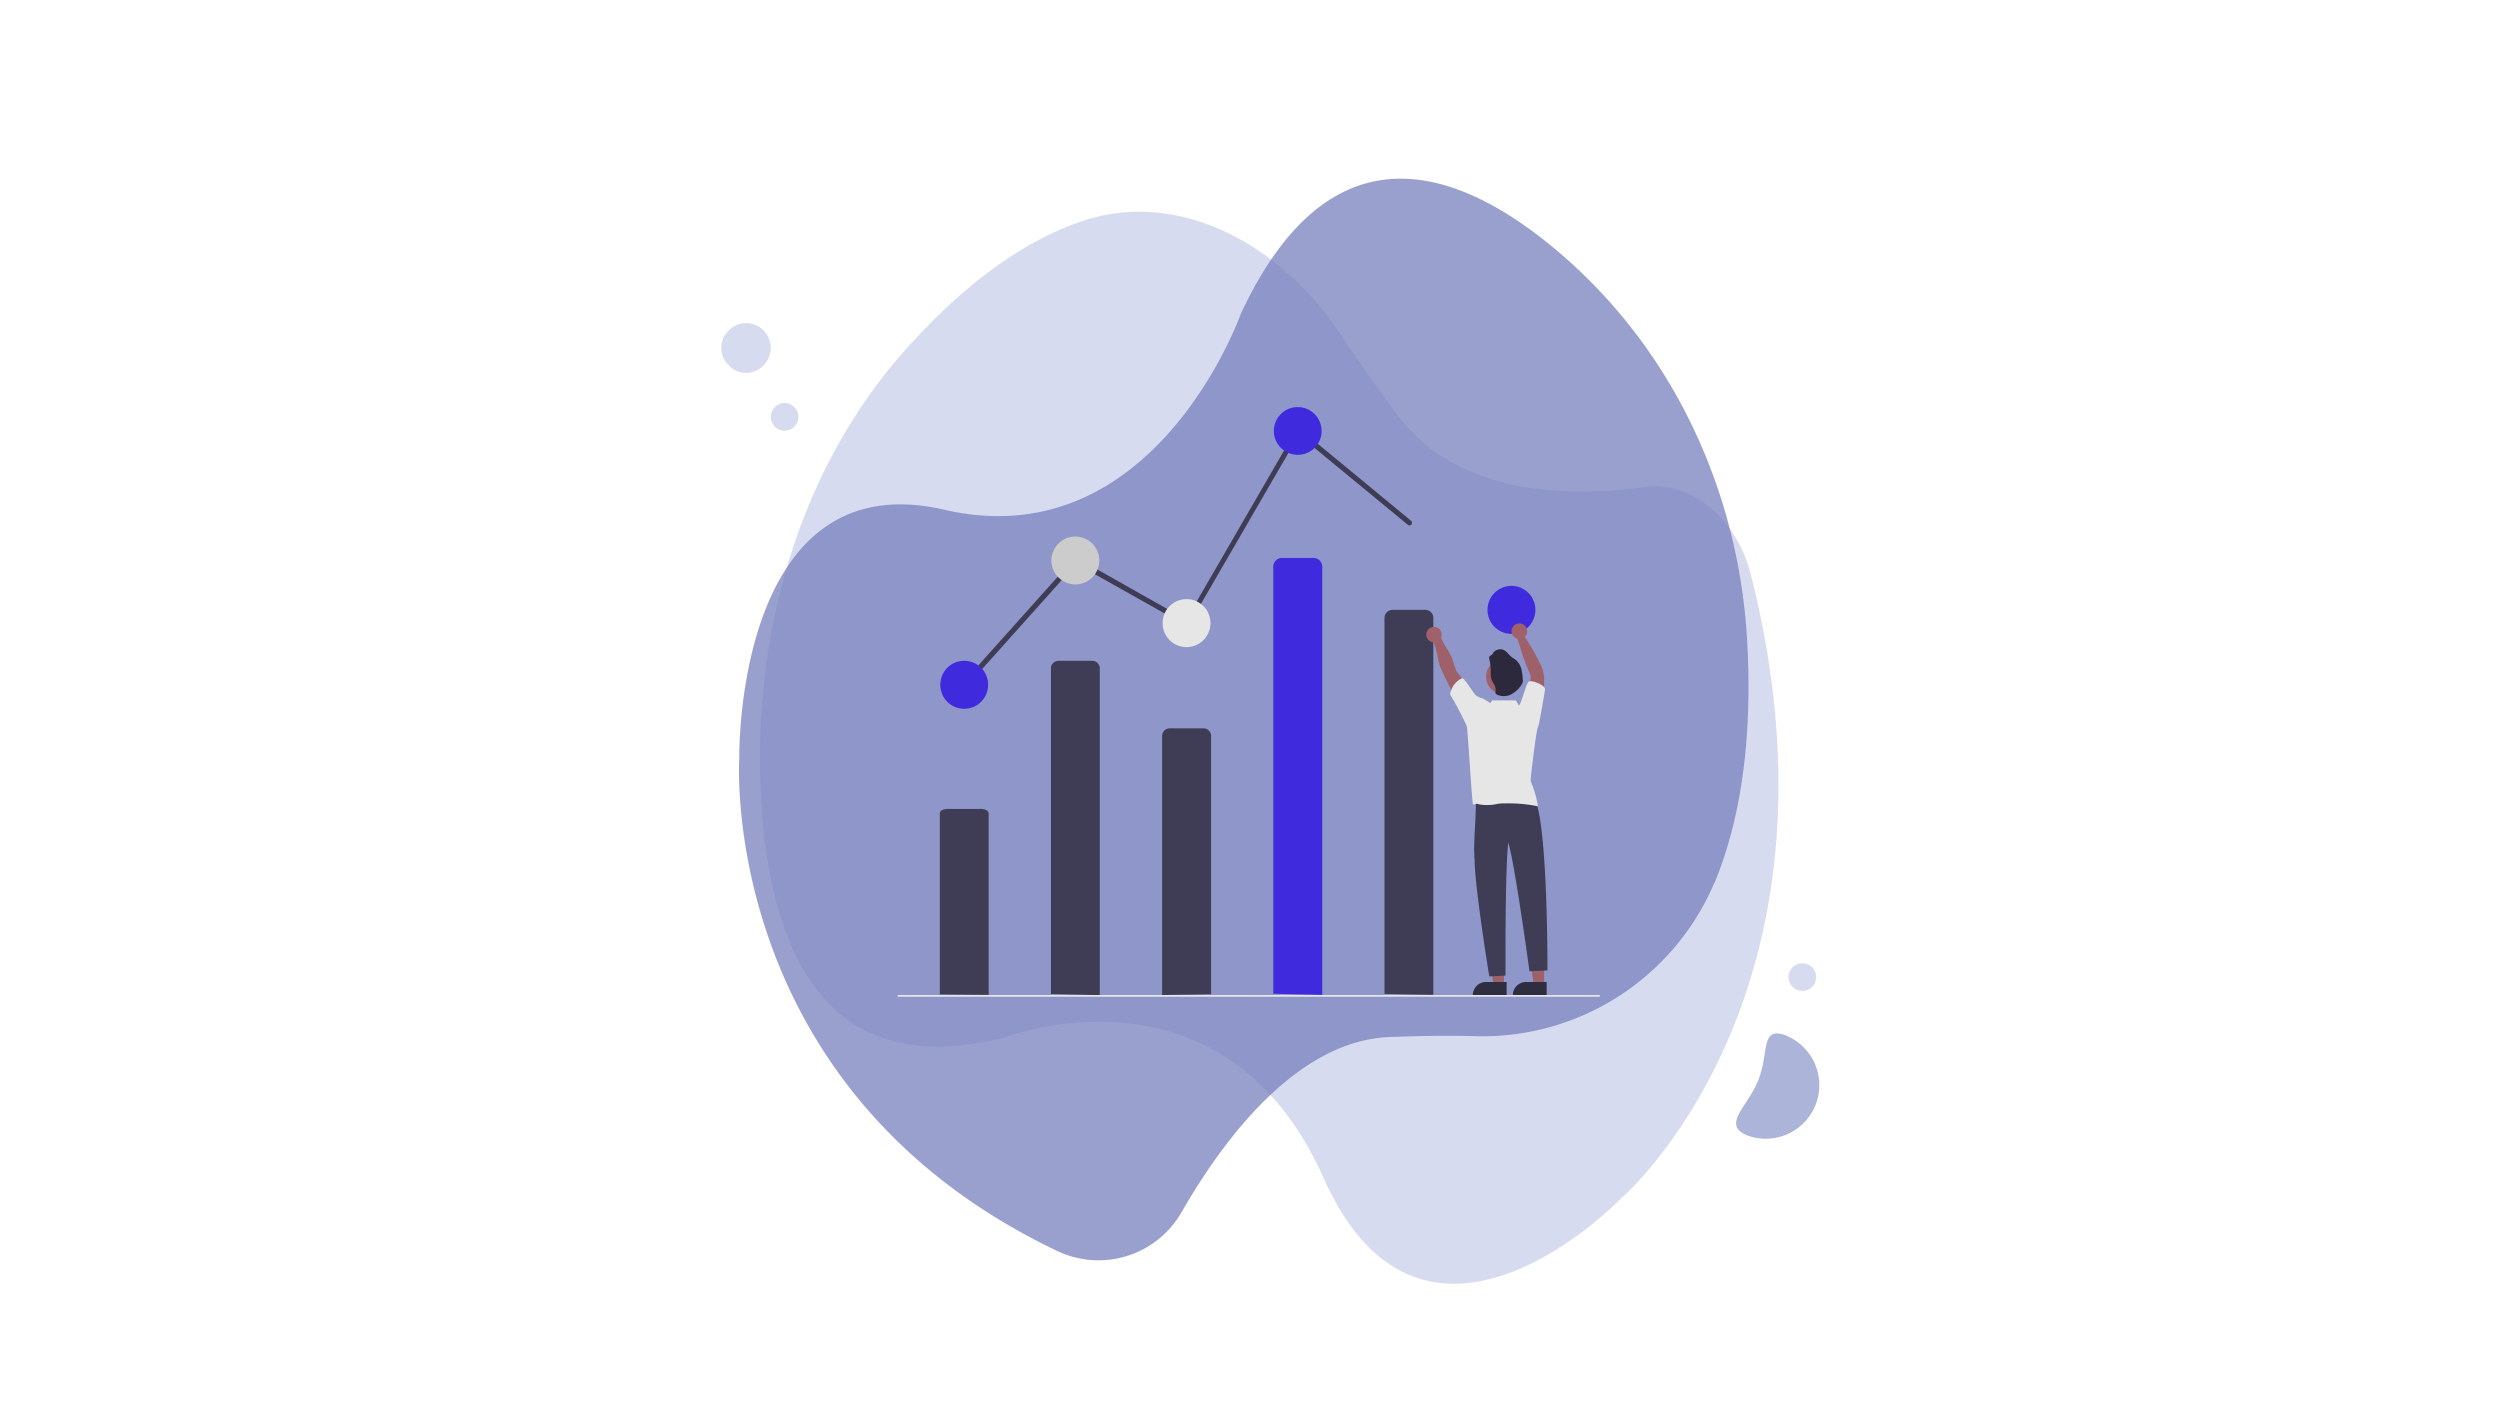
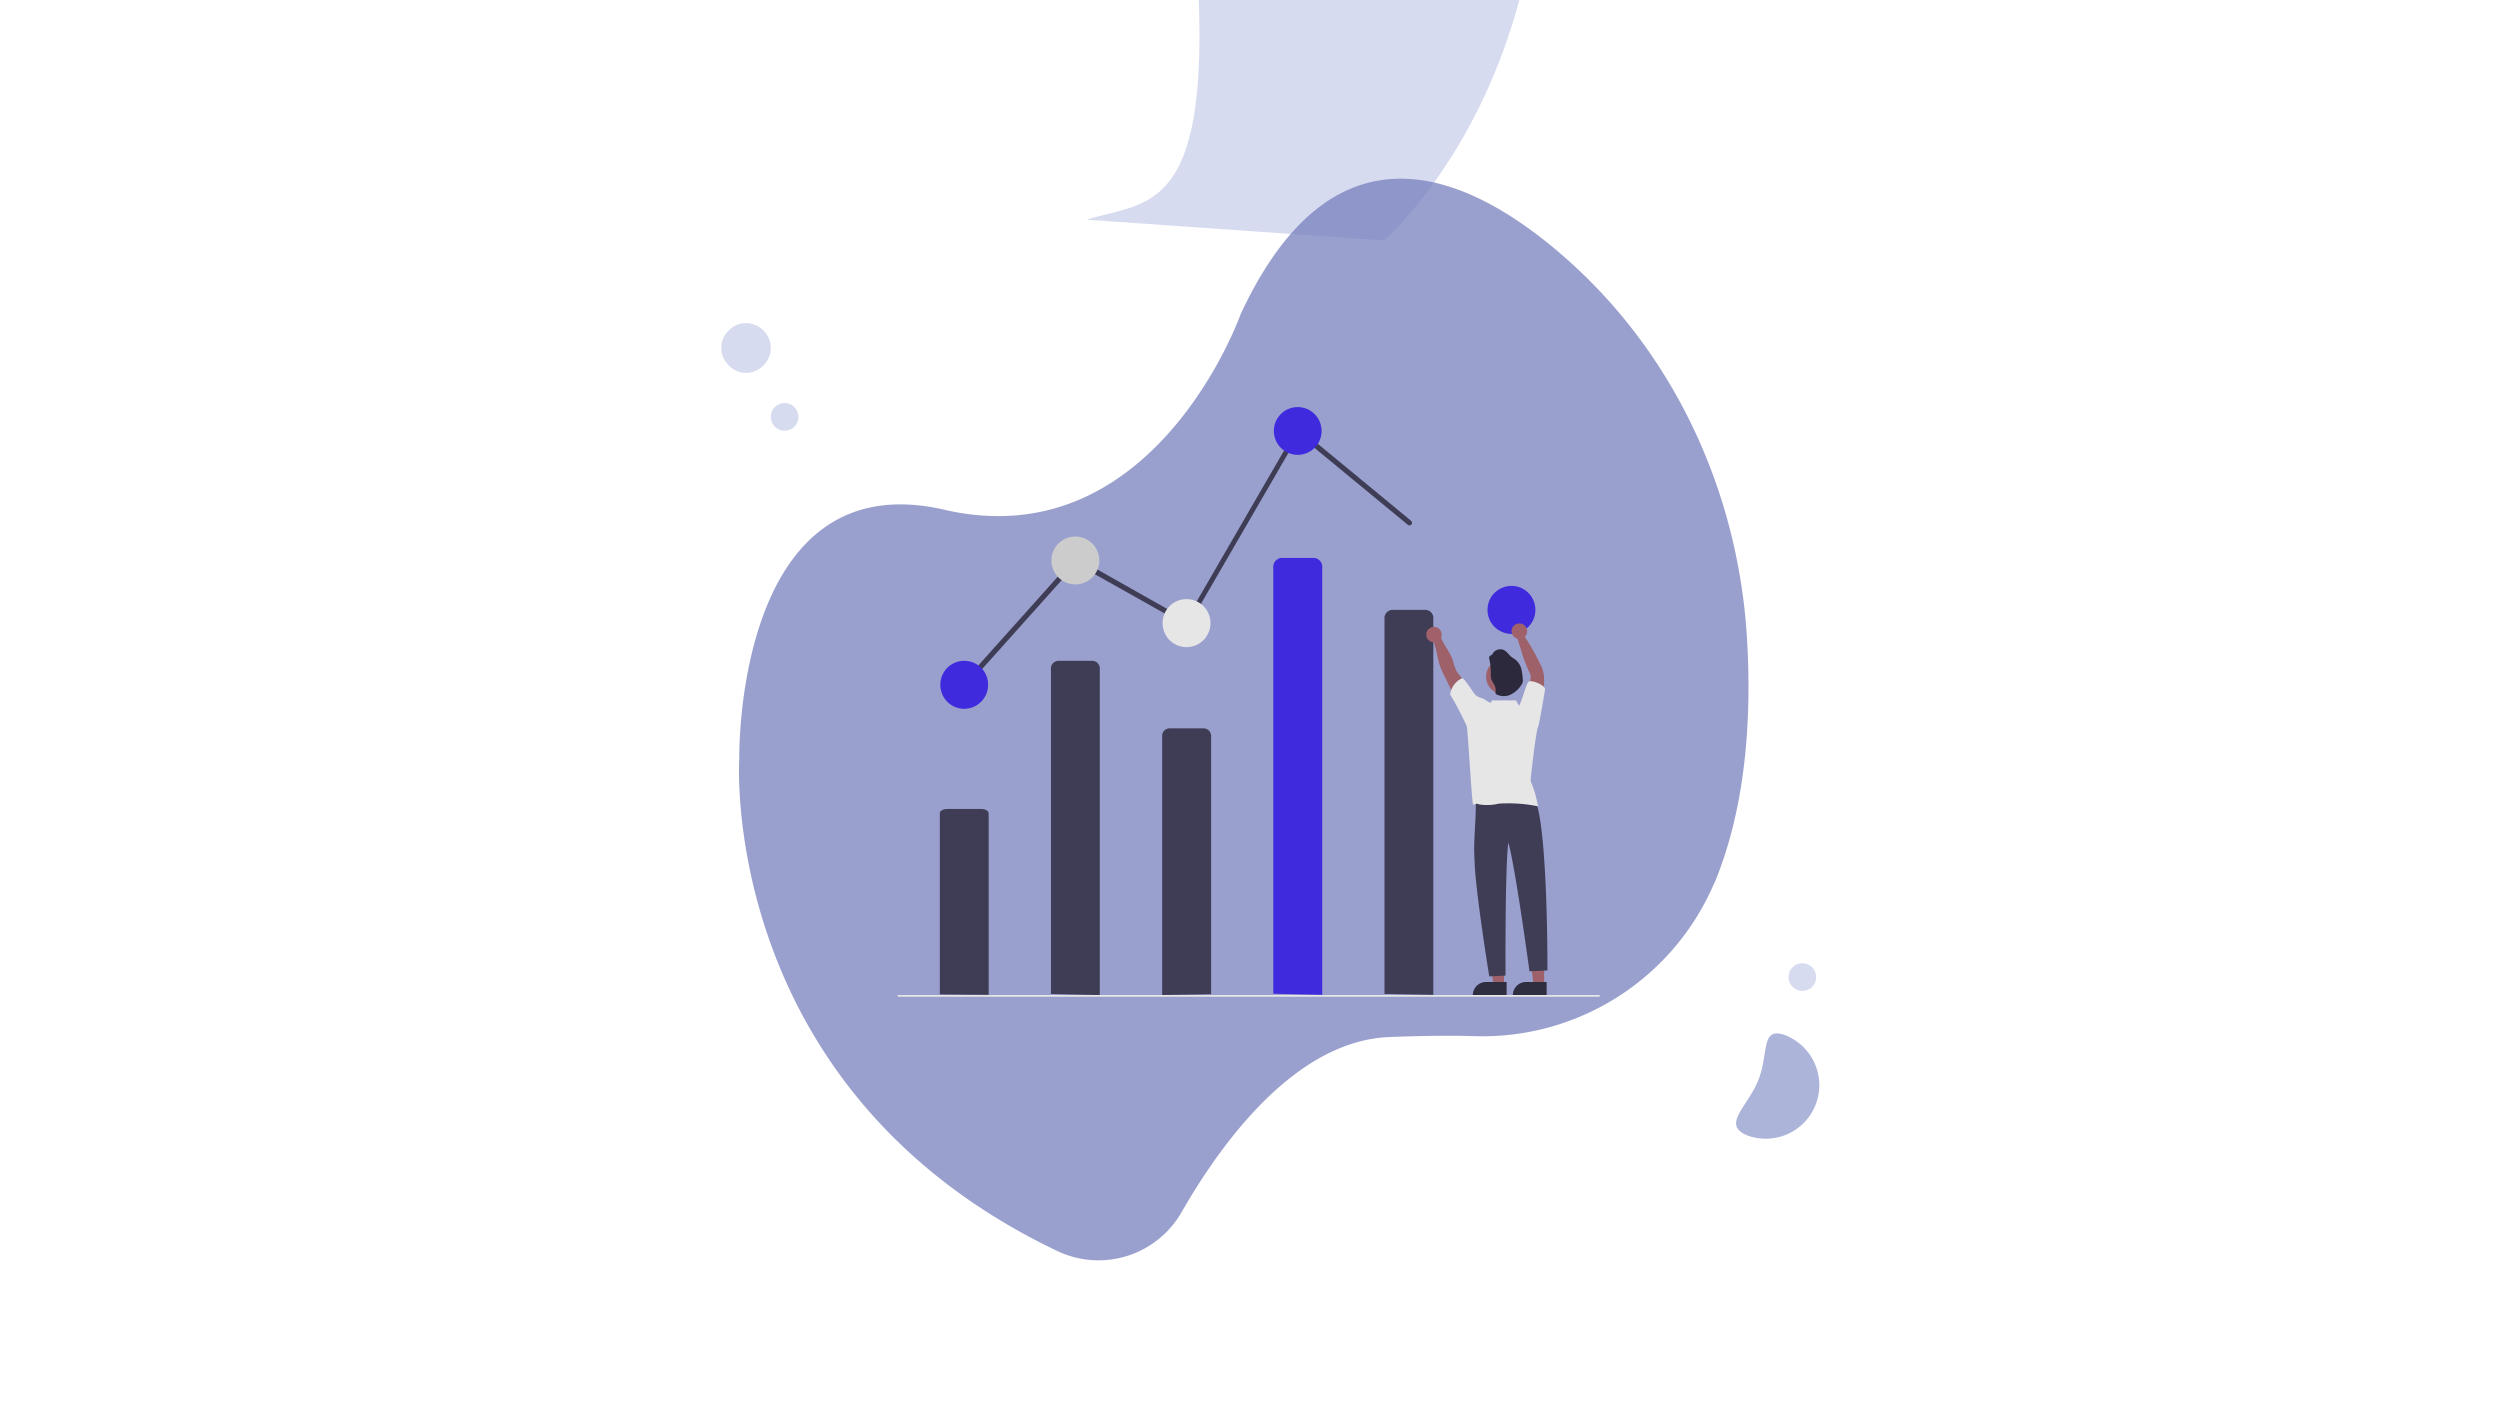
<svg xmlns="http://www.w3.org/2000/svg" id="Livello_1" data-name="Livello 1" viewBox="0 0 443.81 249.33">
  <defs>
    <style>.cls-1{fill:none;}.cls-2{clip-path:url(#clip-path);}.cls-3{fill:#c6cce9;}.cls-3,.cls-4,.cls-5{fill-opacity:0.71;}.cls-4{fill:#717aba;}.cls-5{fill:#8a96cb;}.cls-6{fill:#9e616a;}.cls-7{clip-path:url(#clip-path-2);}.cls-8{fill:#2f2e41;}.cls-9{clip-path:url(#clip-path-3);}.cls-10{clip-path:url(#clip-path-4);}.cls-11{fill:#3f3d56;}.cls-12{clip-path:url(#clip-path-5);}.cls-13{fill:#3f2add;}.cls-14{fill:#ccc;}.cls-15{fill:#e6e6e6;}.cls-16{clip-path:url(#clip-path-6);}.cls-17{clip-path:url(#clip-path-7);}.cls-18{fill:#2d293d;}.cls-19{clip-path:url(#clip-path-8);}.cls-20{clip-path:url(#clip-path-9);}.cls-21{clip-path:url(#clip-path-10);}.cls-22{fill:#a0616a;}</style>
    <clipPath id="clip-path" transform="translate(-0.43 0)">
      <rect class="cls-1" x="0.43" width="443.81" height="249.33" />
    </clipPath>
    <clipPath id="clip-path-2" transform="translate(-0.43 0)">
      <rect class="cls-1" x="268" y="173.33" width="8" height="3.64" />
    </clipPath>
    <clipPath id="clip-path-3" transform="translate(-0.43 0)">
      <rect class="cls-1" x="261.33" y="173.33" width="6.67" height="3.64" />
    </clipPath>
    <clipPath id="clip-path-4" transform="translate(-0.43 0)">
      <rect class="cls-1" x="186.67" y="116" width="9.33" height="60.97" />
    </clipPath>
    <clipPath id="clip-path-5" transform="translate(-0.43 0)">
      <rect class="cls-1" x="206.67" y="129.33" width="9.33" height="47.64" />
    </clipPath>
    <clipPath id="clip-path-6" transform="translate(-0.43 0)">
      <rect class="cls-1" x="225.33" y="72.24" width="10.67" height="9.09" />
    </clipPath>
    <clipPath id="clip-path-7" transform="translate(-0.43 0)">
      <rect class="cls-1" x="245.33" y="108" width="10.67" height="68.97" />
    </clipPath>
    <clipPath id="clip-path-8" transform="translate(-0.43 0)">
      <rect class="cls-1" x="166.67" y="142.67" width="9.33" height="34.3" />
    </clipPath>
    <clipPath id="clip-path-9" transform="translate(-0.43 0)">
      <rect class="cls-1" x="159.78" y="176" width="124.67" height="0.97" />
    </clipPath>
    <clipPath id="clip-path-10" transform="translate(-0.43 0)">
      <rect class="cls-1" x="225.33" y="98.67" width="10.67" height="78.3" />
    </clipPath>
  </defs>
  <title>MSP e trend nel 2024</title>
  <g class="cls-2">
    <path class="cls-1" d="M.43,0H444.24V249.33H.43Z" transform="translate(-0.43 0)" />
-     <path class="cls-1" d="M.43,0H444.24V249.33H.43Z" transform="translate(-0.43 0)" />
  </g>
-   <path class="cls-3" d="M193.31,39c-12.64,4-23.86,13.64-32.73,23.75-16.84,19.21-26.31,46.73-25.14,76.79,1,26.56,9.9,53.19,43.26,44.65,0,0,38.87-15.11,56.69,24.91s52.78,3.69,52.78,3.69,42-35.9,23.09-110.77c-2.51-10-10.7-16.69-18.7-15.57-13.26,1.86-33.33,1.72-44.15-12.91-4.25-5.74-7.37-10.23-9.67-13.72C227.41,42.55,209.29,34,193.31,39Z" transform="translate(-0.43 0)" />
+   <path class="cls-3" d="M193.31,39s52.78,3.69,52.78,3.69,42-35.9,23.09-110.77c-2.51-10-10.7-16.69-18.7-15.57-13.26,1.86-33.33,1.72-44.15-12.91-4.25-5.74-7.37-10.23-9.67-13.72C227.41,42.55,209.29,34,193.31,39Z" transform="translate(-0.43 0)" />
  <path class="cls-4" d="M304.8,156.73c5.6-13.5,6.59-29.22,5.78-43.15-1.52-26.44-13.14-51.47-33.26-68.67-17.78-15.2-40.65-23.57-56.66,10.9,0,0-15.31,43.29-52.59,34.68s-36.4,44.12-36.4,44.12-3.95,58.69,56.49,87.49a17,17,0,0,0,22.08-7c7.35-12.77,20.37-30.3,36.78-31,6.43-.25,11.34-.27,15.07-.16a44.72,44.72,0,0,0,42.7-27.27Z" transform="translate(-0.43 0)" />
  <path class="cls-5" d="M317.73,183.94a9.51,9.51,0,0,1-7,17.67c-4.87-1.93,0-5.08,1.9-10s.23-9.65,5.11-7.7Z" transform="translate(-0.43 0)" />
  <path class="cls-3" d="M322.84,173.46a2.57,2.57,0,0,1-.18.94,2.67,2.67,0,0,1-.53.79,2.38,2.38,0,0,1-.8.53,2.32,2.32,0,0,1-.94.19,2.39,2.39,0,0,1-.94-.19,2.46,2.46,0,0,1-1.32-1.32,2.39,2.39,0,0,1-.19-.94,2.32,2.32,0,0,1,.19-.94,2.38,2.38,0,0,1,.53-.8,2.49,2.49,0,0,1,.79-.53,2.57,2.57,0,0,1,.94-.18,2.5,2.5,0,0,1,.94.18,2.54,2.54,0,0,1,.8.53,2.72,2.72,0,0,1,.53.8A2.5,2.5,0,0,1,322.84,173.46Z" transform="translate(-0.43 0)" />
  <path class="cls-3" d="M142.17,74a2.32,2.32,0,0,1-.19.94,2.38,2.38,0,0,1-.53.8,2.34,2.34,0,0,1-.79.53,2.39,2.39,0,0,1-.94.19,2.5,2.5,0,0,1-1.74-.72,2.72,2.72,0,0,1-.53-.8,2.5,2.5,0,0,1-.18-.94,2.53,2.53,0,0,1,.18-.94,2.67,2.67,0,0,1,.53-.79,2.57,2.57,0,0,1,.8-.54,2.53,2.53,0,0,1,.94-.18,2.57,2.57,0,0,1,.94.18,2.52,2.52,0,0,1,.79.54,2.46,2.46,0,0,1,.72,1.73Z" transform="translate(-0.43 0)" />
  <path class="cls-3" d="M137.26,61.77a4.23,4.23,0,0,1-.34,1.67,4.3,4.3,0,0,1-.94,1.41,4.22,4.22,0,0,1-1.42,1,4.27,4.27,0,0,1-3.34,0,4.12,4.12,0,0,1-1.42-1,4.67,4.67,0,0,1-1-1.41,4.54,4.54,0,0,1,0-3.35,4.67,4.67,0,0,1,1-1.41,4.27,4.27,0,0,1,1.42-1,4.36,4.36,0,0,1,4.76,1,4.3,4.3,0,0,1,.94,1.41A4.24,4.24,0,0,1,137.26,61.77Z" transform="translate(-0.43 0)" />
  <path class="cls-6" d="M274.55,174.93h-1.86l-.89-7.2h2.75Z" transform="translate(-0.43 0)" />
  <g class="cls-7">
    <path class="cls-8" d="M275,176.74h-6v-.07a2.24,2.24,0,0,1,.17-.89,2.21,2.21,0,0,1,.51-.76,2.17,2.17,0,0,1,.76-.51,2.25,2.25,0,0,1,.89-.18H275Z" transform="translate(-0.43 0)" />
  </g>
  <path class="cls-6" d="M267.42,174.93h-1.87l-.88-7.2h2.75Z" transform="translate(-0.43 0)" />
  <g class="cls-9">
    <path class="cls-8" d="M267.89,176.74h-6v-.07a2.25,2.25,0,0,1,.18-.89,2.19,2.19,0,0,1,.5-.76,2.34,2.34,0,0,1,1.65-.69h3.67Z" transform="translate(-0.43 0)" />
  </g>
  <g class="cls-10">
    <path class="cls-11" d="M187,176.46v-57.8a1.54,1.54,0,0,1,.09-.52,1.28,1.28,0,0,1,.3-.43,1.13,1.13,0,0,1,.43-.29,1.3,1.3,0,0,1,.51-.11h6a1.3,1.3,0,0,1,.51.11,1.25,1.25,0,0,1,.44.29,1.42,1.42,0,0,1,.29.43,1.34,1.34,0,0,1,.1.52v58Z" transform="translate(-0.43 0)" />
  </g>
  <g class="cls-12">
    <path class="cls-11" d="M206.74,176.64v-46a1.45,1.45,0,0,1,.1-.51,1.35,1.35,0,0,1,.29-.44,1.3,1.3,0,0,1,.44-.29,1.25,1.25,0,0,1,.51-.1h6a1.34,1.34,0,0,1,.52.1,1.26,1.26,0,0,1,.43.29,1.21,1.21,0,0,1,.29.44,1.26,1.26,0,0,1,.11.51v45.86Z" transform="translate(-0.43 0)" />
  </g>
  <path class="cls-11" d="M171.67,122a.42.42,0,0,1-.41-.27.42.42,0,0,1,.07-.5l20-22.34L211,110l19.79-34.17,20.15,16.63a.47.47,0,0,1,.16.31.46.46,0,0,1-.41.5.48.48,0,0,1-.33-.1L231,77.22l-19.7,34L191.5,100.09,172,121.88A.44.44,0,0,1,171.67,122Z" transform="translate(-0.43 0)" />
  <path class="cls-13" d="M175.84,121.58a4.24,4.24,0,0,1-1.24,3,4.23,4.23,0,0,1-6,0,4.12,4.12,0,0,1-.92-1.38,4.29,4.29,0,0,1,.92-4.65,4.28,4.28,0,0,1,1.38-.92,4.29,4.29,0,0,1,3.25,0,4.28,4.28,0,0,1,1.38.92,4.16,4.16,0,0,1,.92,1.39A4.12,4.12,0,0,1,175.84,121.58Z" transform="translate(-0.43 0)" />
  <path class="cls-14" d="M195.58,99.51a4.25,4.25,0,1,1-8.18-1.63,4.61,4.61,0,0,1,.92-1.39,4.45,4.45,0,0,1,1.38-.92,4.31,4.31,0,0,1,3.26,0,4.45,4.45,0,0,1,1.38.92,4.61,4.61,0,0,1,.92,1.39A4.3,4.3,0,0,1,195.58,99.51Z" transform="translate(-0.43 0)" />
  <path class="cls-15" d="M215.32,110.62a4.17,4.17,0,0,1-.33,1.63,4.27,4.27,0,0,1-.92,1.39,4.45,4.45,0,0,1-1.38.92,4.29,4.29,0,0,1-1.62.32,4.34,4.34,0,0,1-1.63-.32,4.45,4.45,0,0,1-1.38-.92,4.27,4.27,0,0,1-.92-1.39,4.31,4.31,0,0,1,0-3.26,4.27,4.27,0,0,1,.92-1.39,4.45,4.45,0,0,1,1.38-.92,4.34,4.34,0,0,1,1.63-.32,4.29,4.29,0,0,1,1.62.32,4.45,4.45,0,0,1,1.38.92A4.27,4.27,0,0,1,215,109,4.13,4.13,0,0,1,215.32,110.62Z" transform="translate(-0.43 0)" />
  <g class="cls-16">
    <path class="cls-13" d="M235.05,76.53a4.24,4.24,0,1,1-5.87-3.94,4.29,4.29,0,0,1,1.62-.32,4.34,4.34,0,0,1,1.63.32,4.26,4.26,0,0,1,2.62,3.94Z" transform="translate(-0.43 0)" />
  </g>
  <path class="cls-13" d="M273,108.27a4.17,4.17,0,0,1-.33,1.63,4.25,4.25,0,0,1-.91,1.38,4.39,4.39,0,0,1-1.38.92,4.2,4.2,0,0,1-1.63.33,4.13,4.13,0,0,1-1.63-.33,4.23,4.23,0,0,1-2.3-2.3,4.31,4.31,0,0,1,0-3.26,4.07,4.07,0,0,1,.92-1.38,4.27,4.27,0,0,1,4.64-.93,4.26,4.26,0,0,1,1.38.93,4,4,0,0,1,.91,1.38A4.13,4.13,0,0,1,273,108.27Z" transform="translate(-0.43 0)" />
  <path class="cls-11" d="M267.26,141.46c1.58.2,5.66-1.26,5.88.95,2.09,6.18,2,29.87,2,29.87l-3.19.15s-2.55-18.82-3.76-22.85c-.6,4.9-.49,23.61-.49,23.61l-2.89.15s-2.58-15.93-2.6-20.61c-.31-3.42.46-8.5.13-11.81A12.63,12.63,0,0,0,267.26,141.46Z" transform="translate(-0.43 0)" />
  <g class="cls-17">
    <path class="cls-11" d="M246.21,176.44V109.81a1.45,1.45,0,0,1,1.34-1.54h6a1.44,1.44,0,0,1,1.33,1.54v66.8Z" transform="translate(-0.43 0)" />
  </g>
  <path class="cls-6" d="M261.84,123.54a19.58,19.58,0,0,0-2.32-3.69,5.3,5.3,0,0,1-.52-.7,10.44,10.44,0,0,1-.63-1.86c-.57-1.74-2-3.13-2.36-4.94-.13-.65-1.21,1.25-.93,2.06.51,1.47.58,3,1.22,4.44s1.4,2.79,2,4.23a13.42,13.42,0,0,0,1,2.44,2.94,2.94,0,0,0,2,1.51,5.27,5.27,0,0,1,.25-1.62C261.78,124.81,262.11,124.1,261.84,123.54Z" transform="translate(-0.43 0)" />
  <path class="cls-6" d="M271.39,124.52a8.28,8.28,0,0,1,.5-3.16,3.4,3.4,0,0,0,.29-1.2,3.08,3.08,0,0,0-.37-1.08,28.16,28.16,0,0,1-1.37-3.73l-.76-2.38c-.24-.18,1.2-.24,1.51.19a36.81,36.81,0,0,1,2.57,4.54,8.33,8.33,0,0,1,.52,1.14,6.25,6.25,0,0,1,.27,2,27.49,27.49,0,0,1-.33,3.73,3.37,3.37,0,0,1-.83,2.13A12,12,0,0,0,271.39,124.52Z" transform="translate(-0.43 0)" />
  <path class="cls-6" d="M270.53,120.13a3.15,3.15,0,0,1-.24,1.21,3.07,3.07,0,0,1-.69,1,3,3,0,0,1-1,.69,3.06,3.06,0,0,1-1.2.24,3.11,3.11,0,0,1-2.23-.93,3,3,0,0,1-.68-1,3.17,3.17,0,0,1,0-2.42,3,3,0,0,1,.68-1,3.11,3.11,0,0,1,2.23-.93,3.06,3.06,0,0,1,1.2.24,3.25,3.25,0,0,1,1.71,1.71A3.15,3.15,0,0,1,270.53,120.13Z" transform="translate(-0.43 0)" />
  <path class="cls-18" d="M264.82,117a.53.53,0,0,1,.11-.57c.08-.06.18-.08.27-.14a1.16,1.16,0,0,0,.29-.37,1.55,1.55,0,0,1,.89-.61,1.53,1.53,0,0,1,1.07.11c.52.28.84.82,1.29,1.19.24.19.52.33.75.52a3.12,3.12,0,0,1,1,1.57,8.87,8.87,0,0,1,.26,1.85,1.46,1.46,0,0,1,0,.55,1.63,1.63,0,0,1-.21.44,4.75,4.75,0,0,1-1.89,1.75,2.89,2.89,0,0,1-2.52,0,.45.45,0,0,1-.19-.15.5.5,0,0,1,0-.34,2.25,2.25,0,0,0-.25-1.27,7.77,7.77,0,0,1-.47-.84,2.82,2.82,0,0,1-.14-1A11.46,11.46,0,0,0,264.82,117Z" transform="translate(-0.43 0)" />
  <g class="cls-19">
    <path class="cls-11" d="M167.27,176.53V144.36c0-.41.59-.75,1.33-.75h6c.74,0,1.34.34,1.34.75v32.25Z" transform="translate(-0.43 0)" />
  </g>
  <g class="cls-20">
    <path class="cls-15" d="M284.29,176.94H159.93c-.1,0-.15,0-.15-.15a.13.13,0,0,1,.15-.15H284.29c.11,0,.16.05.16.15S284.4,176.94,284.29,176.94Z" transform="translate(-0.43 0)" />
  </g>
  <g class="cls-21">
    <path class="cls-13" d="M226.47,176.41v-75.6a1.6,1.6,0,0,1,1.35-1.76h6a1.6,1.6,0,0,1,1.34,1.76v75.8Z" transform="translate(-0.43 0)" />
  </g>
  <path class="cls-22" d="M256.36,112.66a1.37,1.37,0,0,1-.1.52,1.43,1.43,0,0,1-.3.44,1.32,1.32,0,0,1-.44.3,1.31,1.31,0,0,1-1.05,0,1.43,1.43,0,0,1-.74-.74,1.37,1.37,0,0,1-.1-.52,1.35,1.35,0,0,1,.1-.53,1.23,1.23,0,0,1,.3-.44,1.43,1.43,0,0,1,.44-.3,1.34,1.34,0,0,1,.52-.1,1.35,1.35,0,0,1,.53.1,1.32,1.32,0,0,1,.44.3,1.23,1.23,0,0,1,.3.44A1.35,1.35,0,0,1,256.36,112.66Z" transform="translate(-0.43 0)" />
  <path class="cls-22" d="M271.54,112.05a1.34,1.34,0,0,1-.1.52,1.37,1.37,0,0,1-.3.45,1.42,1.42,0,0,1-1,.4,1.27,1.27,0,0,1-.52-.11,1.39,1.39,0,0,1-.45-.29,1.2,1.2,0,0,1-.29-.45,1.19,1.19,0,0,1-.11-.52,1.2,1.2,0,0,1,.11-.53,1.09,1.09,0,0,1,.29-.44,1.35,1.35,0,0,1,1-.4,1.34,1.34,0,0,1,.52.1,1.43,1.43,0,0,1,.74.74A1.35,1.35,0,0,1,271.54,112.05Z" transform="translate(-0.43 0)" />
  <path class="cls-15" d="M273.49,129c.14-.12,1.23-6.49,1.22-6.64,0-.78-2.4-1.68-2.88-1.37s-1.24,3.68-1.75,4.29l-.53-.94H265.3l-.26.48-1.24-.75a.75.75,0,0,0-.2-.1,3.07,3.07,0,0,1-1.21-.57c-.35-.27-2-3.09-2.41-3a3.77,3.77,0,0,0-2.12,2.89,52.3,52.3,0,0,1,2.95,5.62c.21.86.9,13.33,1.12,13.91,1-.1.22-.27,1.21,0a8.67,8.67,0,0,0,3.28-.14,12.63,12.63,0,0,1,1.38-.06,25.55,25.55,0,0,1,5.66.52,19.6,19.6,0,0,0-1.26-4.37,3.39,3.39,0,0,1,0-.9C272.25,137.49,273.14,129.41,273.49,129Z" transform="translate(-0.43 0)" />
</svg>